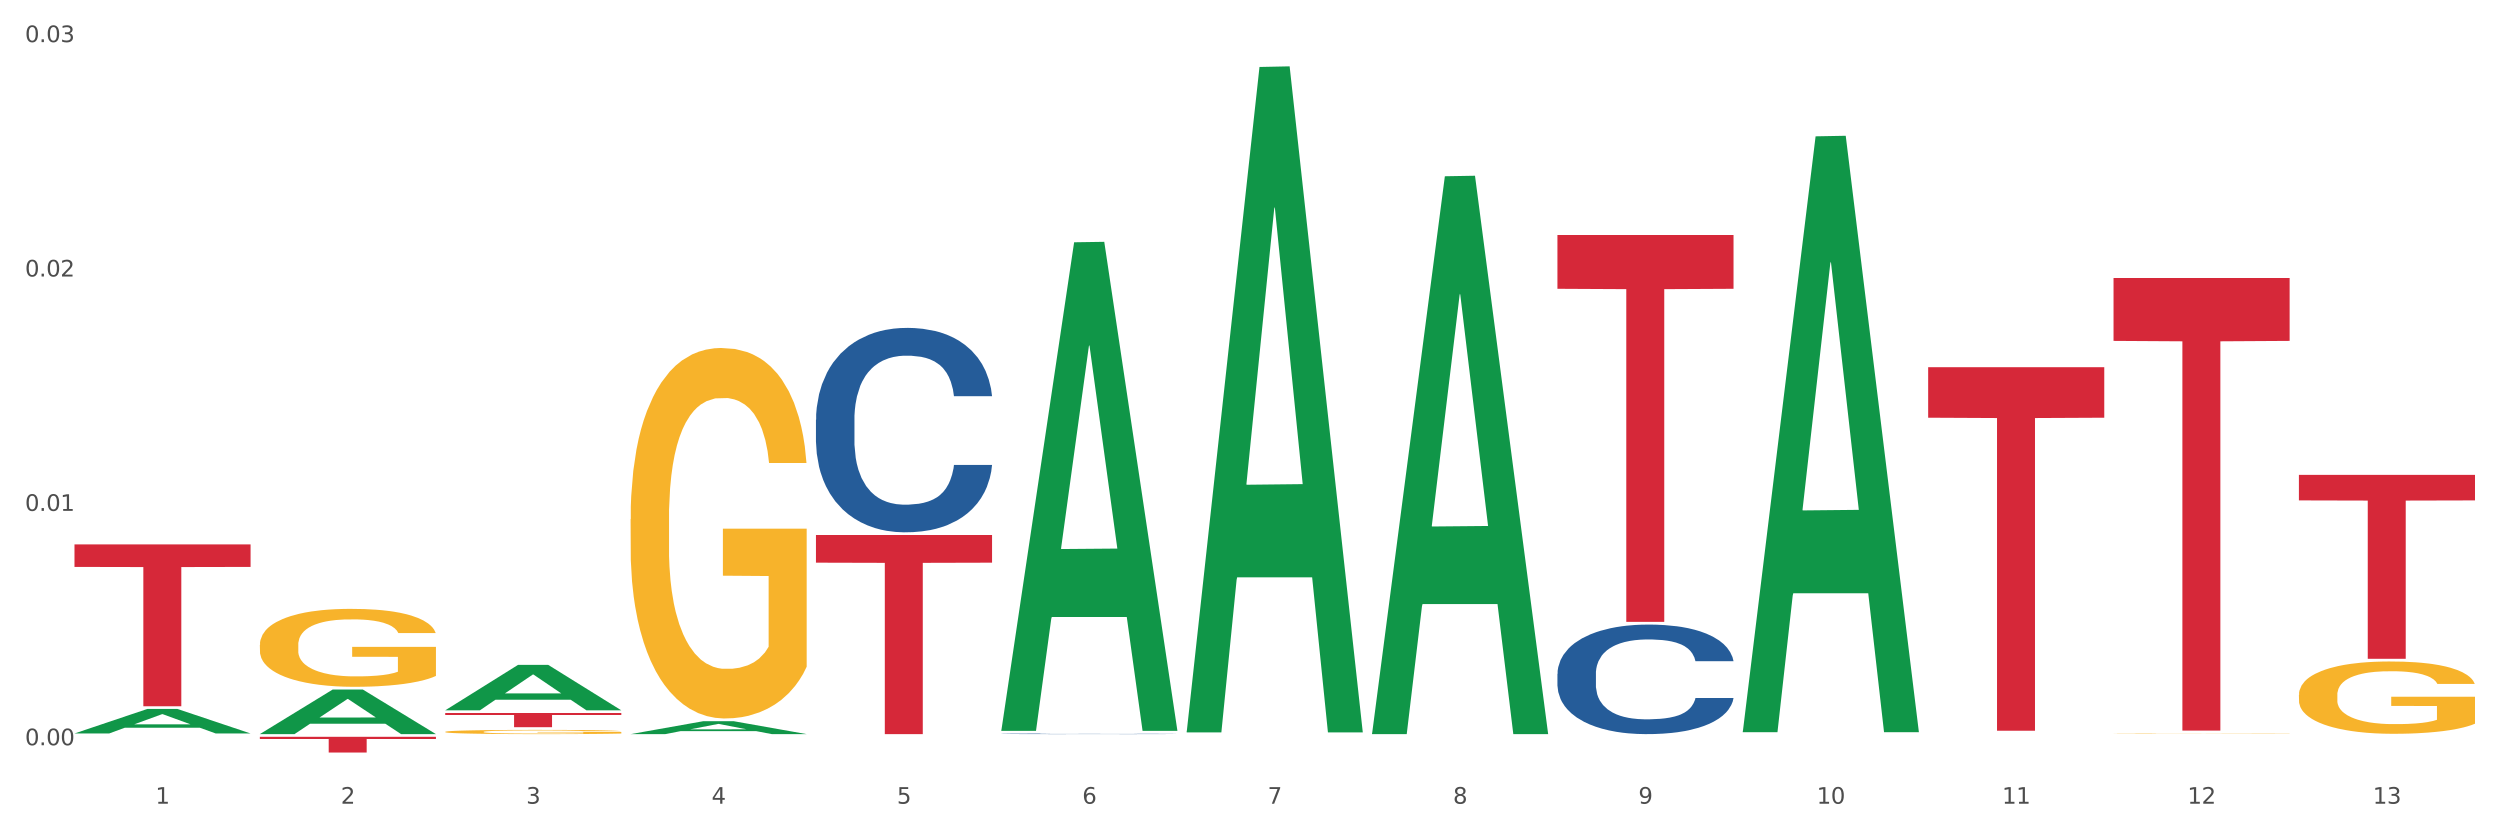
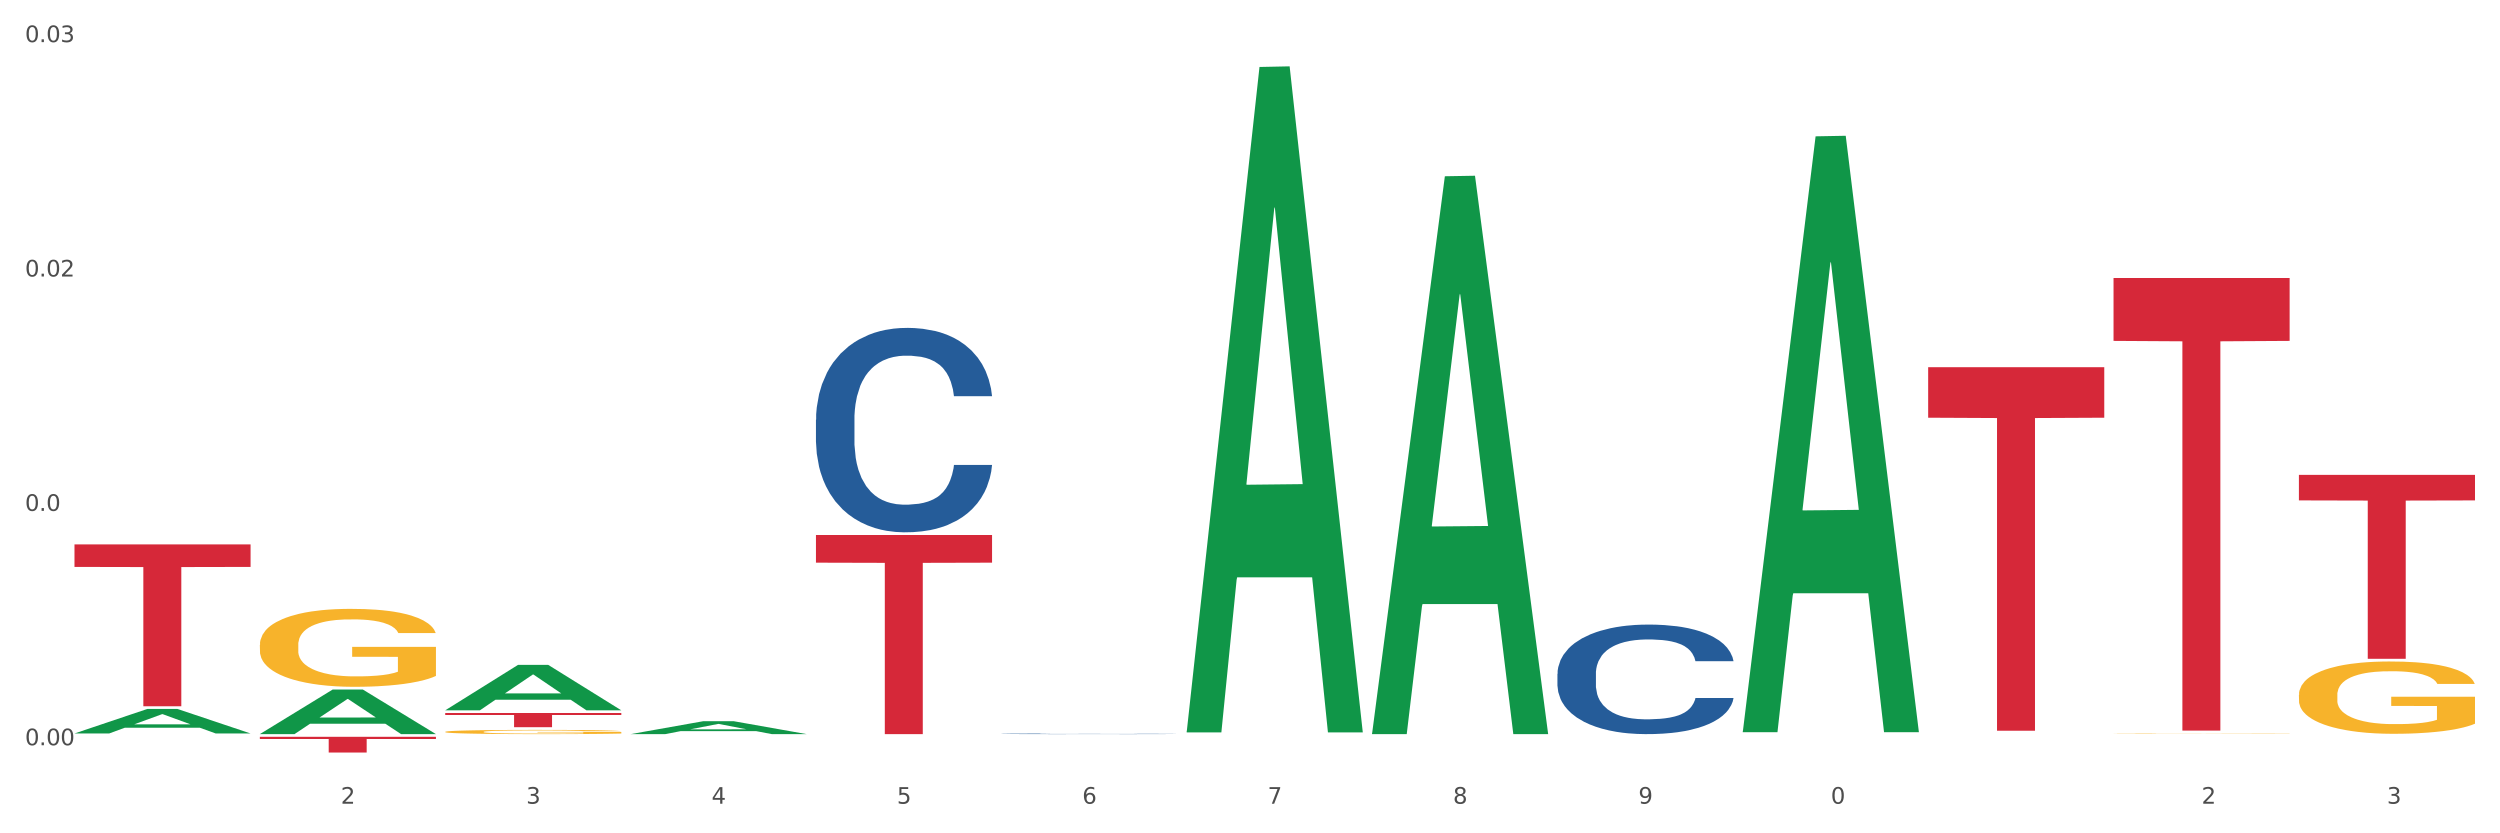
<svg xmlns="http://www.w3.org/2000/svg" xmlns:xlink="http://www.w3.org/1999/xlink" width="1080pt" height="360pt" viewBox="0 0 1080 360" version="1.1">
  <rect x="0" y="0" width="1080" height="360" fill="#333333" stroke="none" />
  <defs>
    <style type="text/css">*{stroke-linejoin: round; stroke-linecap: butt}</style>
  </defs>
  <g id="figure_1">
    <g id="patch_1">
      <path d="M 0 360  L 1080 360  L 1080 0  L 0 0  z " style="fill: #ffffff; stroke: #ffffff; stroke-linejoin: miter" />
    </g>
    <g id="axes_1">
      <g id="matplotlib.axis_1">
        <g id="xtick_1">
          <g id="text_1">
            <g style="fill: #4d4d4d" transform="translate(67.159 347.204) scale(0.096 -0.096)">
              <defs>
-                 <path id="DejaVuSans-31" d="M 794 531  L 1825 531  L 1825 4091  L 703 3866  L 703 4441  L 1819 4666  L 2450 4666  L 2450 531  L 3481 531  L 3481 0  L 794 0  L 794 531  z " transform="scale(0.016)" />
-               </defs>
+                 </defs>
              <use xlink:href="#DejaVuSans-31" />
            </g>
          </g>
        </g>
        <g id="xtick_2">
          <g id="text_2">
            <g style="fill: #4d4d4d" transform="translate(147.238 347.204) scale(0.096 -0.096)">
              <defs>
                <path id="DejaVuSans-32" d="M 1228 531  L 3431 531  L 3431 0  L 469 0  L 469 531  Q 828 903 1448 1529  Q 2069 2156 2228 2338  Q 2531 2678 2651 2914  Q 2772 3150 2772 3378  Q 2772 3750 2511 3984  Q 2250 4219 1831 4219  Q 1534 4219 1204 4116  Q 875 4013 500 3803  L 500 4441  Q 881 4594 1212 4672  Q 1544 4750 1819 4750  Q 2544 4750 2975 4387  Q 3406 4025 3406 3419  Q 3406 3131 3298 2873  Q 3191 2616 2906 2266  Q 2828 2175 2409 1742  Q 1991 1309 1228 531  z " transform="scale(0.016)" />
              </defs>
              <use xlink:href="#DejaVuSans-32" />
            </g>
          </g>
        </g>
        <g id="xtick_3">
          <g id="text_3">
            <g style="fill: #4d4d4d" transform="translate(227.317 347.204) scale(0.096 -0.096)">
              <defs>
                <path id="DejaVuSans-33" d="M 2597 2516  Q 3050 2419 3304 2112  Q 3559 1806 3559 1356  Q 3559 666 3084 287  Q 2609 -91 1734 -91  Q 1441 -91 1130 -33  Q 819 25 488 141  L 488 750  Q 750 597 1062 519  Q 1375 441 1716 441  Q 2309 441 2620 675  Q 2931 909 2931 1356  Q 2931 1769 2642 2001  Q 2353 2234 1838 2234  L 1294 2234  L 1294 2753  L 1863 2753  Q 2328 2753 2575 2939  Q 2822 3125 2822 3475  Q 2822 3834 2567 4026  Q 2313 4219 1838 4219  Q 1578 4219 1281 4162  Q 984 4106 628 3988  L 628 4550  Q 988 4650 1302 4700  Q 1616 4750 1894 4750  Q 2613 4750 3031 4423  Q 3450 4097 3450 3541  Q 3450 3153 3228 2886  Q 3006 2619 2597 2516  z " transform="scale(0.016)" />
              </defs>
              <use xlink:href="#DejaVuSans-33" />
            </g>
          </g>
        </g>
        <g id="xtick_4">
          <g id="text_4">
            <g style="fill: #4d4d4d" transform="translate(307.396 347.204) scale(0.096 -0.096)">
              <defs>
                <path id="DejaVuSans-34" d="M 2419 4116  L 825 1625  L 2419 1625  L 2419 4116  z M 2253 4666  L 3047 4666  L 3047 1625  L 3713 1625  L 3713 1100  L 3047 1100  L 3047 0  L 2419 0  L 2419 1100  L 313 1100  L 313 1709  L 2253 4666  z " transform="scale(0.016)" />
              </defs>
              <use xlink:href="#DejaVuSans-34" />
            </g>
          </g>
        </g>
        <g id="xtick_5">
          <g id="text_5">
            <g style="fill: #4d4d4d" transform="translate(387.475 347.204) scale(0.096 -0.096)">
              <defs>
                <path id="DejaVuSans-35" d="M 691 4666  L 3169 4666  L 3169 4134  L 1269 4134  L 1269 2991  Q 1406 3038 1543 3061  Q 1681 3084 1819 3084  Q 2600 3084 3056 2656  Q 3513 2228 3513 1497  Q 3513 744 3044 326  Q 2575 -91 1722 -91  Q 1428 -91 1123 -41  Q 819 9 494 109  L 494 744  Q 775 591 1075 516  Q 1375 441 1709 441  Q 2250 441 2565 725  Q 2881 1009 2881 1497  Q 2881 1984 2565 2268  Q 2250 2553 1709 2553  Q 1456 2553 1204 2497  Q 953 2441 691 2322  L 691 4666  z " transform="scale(0.016)" />
              </defs>
              <use xlink:href="#DejaVuSans-35" />
            </g>
          </g>
        </g>
        <g id="xtick_6">
          <g id="text_6">
            <g style="fill: #4d4d4d" transform="translate(467.554 347.204) scale(0.096 -0.096)">
              <defs>
                <path id="DejaVuSans-36" d="M 2113 2584  Q 1688 2584 1439 2293  Q 1191 2003 1191 1497  Q 1191 994 1439 701  Q 1688 409 2113 409  Q 2538 409 2786 701  Q 3034 994 3034 1497  Q 3034 2003 2786 2293  Q 2538 2584 2113 2584  z M 3366 4563  L 3366 3988  Q 3128 4100 2886 4159  Q 2644 4219 2406 4219  Q 1781 4219 1451 3797  Q 1122 3375 1075 2522  Q 1259 2794 1537 2939  Q 1816 3084 2150 3084  Q 2853 3084 3261 2657  Q 3669 2231 3669 1497  Q 3669 778 3244 343  Q 2819 -91 2113 -91  Q 1303 -91 875 529  Q 447 1150 447 2328  Q 447 3434 972 4092  Q 1497 4750 2381 4750  Q 2619 4750 2861 4703  Q 3103 4656 3366 4563  z " transform="scale(0.016)" />
              </defs>
              <use xlink:href="#DejaVuSans-36" />
            </g>
          </g>
        </g>
        <g id="xtick_7">
          <g id="text_7">
            <g style="fill: #4d4d4d" transform="translate(547.634 347.204) scale(0.096 -0.096)">
              <defs>
                <path id="DejaVuSans-37" d="M 525 4666  L 3525 4666  L 3525 4397  L 1831 0  L 1172 0  L 2766 4134  L 525 4134  L 525 4666  z " transform="scale(0.016)" />
              </defs>
              <use xlink:href="#DejaVuSans-37" />
            </g>
          </g>
        </g>
        <g id="xtick_8">
          <g id="text_8">
            <g style="fill: #4d4d4d" transform="translate(627.713 347.204) scale(0.096 -0.096)">
              <defs>
                <path id="DejaVuSans-38" d="M 2034 2216  Q 1584 2216 1326 1975  Q 1069 1734 1069 1313  Q 1069 891 1326 650  Q 1584 409 2034 409  Q 2484 409 2743 651  Q 3003 894 3003 1313  Q 3003 1734 2745 1975  Q 2488 2216 2034 2216  z M 1403 2484  Q 997 2584 770 2862  Q 544 3141 544 3541  Q 544 4100 942 4425  Q 1341 4750 2034 4750  Q 2731 4750 3128 4425  Q 3525 4100 3525 3541  Q 3525 3141 3298 2862  Q 3072 2584 2669 2484  Q 3125 2378 3379 2068  Q 3634 1759 3634 1313  Q 3634 634 3220 271  Q 2806 -91 2034 -91  Q 1263 -91 848 271  Q 434 634 434 1313  Q 434 1759 690 2068  Q 947 2378 1403 2484  z M 1172 3481  Q 1172 3119 1398 2916  Q 1625 2713 2034 2713  Q 2441 2713 2670 2916  Q 2900 3119 2900 3481  Q 2900 3844 2670 4047  Q 2441 4250 2034 4250  Q 1625 4250 1398 4047  Q 1172 3844 1172 3481  z " transform="scale(0.016)" />
              </defs>
              <use xlink:href="#DejaVuSans-38" />
            </g>
          </g>
        </g>
        <g id="xtick_9">
          <g id="text_9">
            <g style="fill: #4d4d4d" transform="translate(707.792 347.204) scale(0.096 -0.096)">
              <defs>
                <path id="DejaVuSans-39" d="M 703 97  L 703 672  Q 941 559 1184 500  Q 1428 441 1663 441  Q 2288 441 2617 861  Q 2947 1281 2994 2138  Q 2813 1869 2534 1725  Q 2256 1581 1919 1581  Q 1219 1581 811 2004  Q 403 2428 403 3163  Q 403 3881 828 4315  Q 1253 4750 1959 4750  Q 2769 4750 3195 4129  Q 3622 3509 3622 2328  Q 3622 1225 3098 567  Q 2575 -91 1691 -91  Q 1453 -91 1209 -44  Q 966 3 703 97  z M 1959 2075  Q 2384 2075 2632 2365  Q 2881 2656 2881 3163  Q 2881 3666 2632 3958  Q 2384 4250 1959 4250  Q 1534 4250 1286 3958  Q 1038 3666 1038 3163  Q 1038 2656 1286 2365  Q 1534 2075 1959 2075  z " transform="scale(0.016)" />
              </defs>
              <use xlink:href="#DejaVuSans-39" />
            </g>
          </g>
        </g>
        <g id="xtick_10">
          <g id="text_10">
            <g style="fill: #4d4d4d" transform="translate(784.817 347.204) scale(0.096 -0.096)">
              <defs>
                <path id="DejaVuSans-30" d="M 2034 4250  Q 1547 4250 1301 3770  Q 1056 3291 1056 2328  Q 1056 1369 1301 889  Q 1547 409 2034 409  Q 2525 409 2770 889  Q 3016 1369 3016 2328  Q 3016 3291 2770 3770  Q 2525 4250 2034 4250  z M 2034 4750  Q 2819 4750 3233 4129  Q 3647 3509 3647 2328  Q 3647 1150 3233 529  Q 2819 -91 2034 -91  Q 1250 -91 836 529  Q 422 1150 422 2328  Q 422 3509 836 4129  Q 1250 4750 2034 4750  z " transform="scale(0.016)" />
              </defs>
              <use xlink:href="#DejaVuSans-31" />
              <use xlink:href="#DejaVuSans-30" transform="translate(63.623 0)" />
            </g>
          </g>
        </g>
        <g id="xtick_11">
          <g id="text_11">
            <g style="fill: #4d4d4d" transform="translate(864.896 347.204) scale(0.096 -0.096)">
              <use xlink:href="#DejaVuSans-31" />
              <use xlink:href="#DejaVuSans-31" transform="translate(63.623 0)" />
            </g>
          </g>
        </g>
        <g id="xtick_12">
          <g id="text_12">
            <g style="fill: #4d4d4d" transform="translate(944.975 347.204) scale(0.096 -0.096)">
              <use xlink:href="#DejaVuSans-31" />
              <use xlink:href="#DejaVuSans-32" transform="translate(63.623 0)" />
            </g>
          </g>
        </g>
        <g id="xtick_13">
          <g id="text_13">
            <g style="fill: #4d4d4d" transform="translate(1025.054 347.204) scale(0.096 -0.096)">
              <use xlink:href="#DejaVuSans-31" />
              <use xlink:href="#DejaVuSans-33" transform="translate(63.623 0)" />
            </g>
          </g>
        </g>
        <g id="xtick_14" />
        <g id="xtick_15" />
        <g id="xtick_16" />
        <g id="xtick_17" />
        <g id="xtick_18" />
        <g id="xtick_19" />
        <g id="xtick_20" />
        <g id="xtick_21" />
        <g id="xtick_22" />
        <g id="xtick_23" />
        <g id="xtick_24" />
        <g id="xtick_25" />
      </g>
      <g id="matplotlib.axis_2">
        <g id="ytick_1">
          <g id="text_14">
            <g style="fill: #4d4d4d" transform="translate(10.8 321.947) scale(0.096 -0.096)">
              <defs>
                <path id="DejaVuSans-2e" d="M 684 794  L 1344 794  L 1344 0  L 684 0  L 684 794  z " transform="scale(0.016)" />
              </defs>
              <use xlink:href="#DejaVuSans-30" />
              <use xlink:href="#DejaVuSans-2e" transform="translate(63.623 0)" />
              <use xlink:href="#DejaVuSans-30" transform="translate(95.41 0)" />
              <use xlink:href="#DejaVuSans-30" transform="translate(159.033 0)" />
            </g>
          </g>
        </g>
        <g id="ytick_2">
          <g id="text_15">
            <g style="fill: #4d4d4d" transform="translate(10.8 220.699) scale(0.096 -0.096)">
              <use xlink:href="#DejaVuSans-30" />
              <use xlink:href="#DejaVuSans-2e" transform="translate(63.623 0)" />
              <use xlink:href="#DejaVuSans-30" transform="translate(95.41 0)" />
              <use xlink:href="#DejaVuSans-31" transform="translate(159.033 0)" />
            </g>
          </g>
        </g>
        <g id="ytick_3">
          <g id="text_16">
            <g style="fill: #4d4d4d" transform="translate(10.8 119.45) scale(0.096 -0.096)">
              <use xlink:href="#DejaVuSans-30" />
              <use xlink:href="#DejaVuSans-2e" transform="translate(63.623 0)" />
              <use xlink:href="#DejaVuSans-30" transform="translate(95.41 0)" />
              <use xlink:href="#DejaVuSans-32" transform="translate(159.033 0)" />
            </g>
          </g>
        </g>
        <g id="ytick_4">
          <g id="text_17">
            <g style="fill: #4d4d4d" transform="translate(10.8 18.202) scale(0.096 -0.096)">
              <use xlink:href="#DejaVuSans-30" />
              <use xlink:href="#DejaVuSans-2e" transform="translate(63.623 0)" />
              <use xlink:href="#DejaVuSans-30" transform="translate(95.41 0)" />
              <use xlink:href="#DejaVuSans-33" transform="translate(159.033 0)" />
            </g>
          </g>
        </g>
        <g id="ytick_5" />
        <g id="ytick_6" />
        <g id="ytick_7" />
      </g>
      <g id="PolyCollection_1">
        <path d="M 32.175 316.843  L 32.253 316.833  L 63.625 306.272  L 76.644 306.262  L 108.25 316.863  L 93.192 316.863  L 86.369 314.394  L 53.978 314.394  L 53.743 314.434  L 47.155 316.863  L 32.175 316.863  L 32.175 316.843  L 58.056 312.921  L 82.291 312.911  L 70.291 308.522  L 70.134 308.502  L 69.977 308.532  L 57.978 312.911  L 58.056 312.921  L 32.175 316.843  z " clip-path="url(#p11fc95c6ea)" style="fill: #109648" />
-         <path d="M 272.412 224.287  L 272.502 224.141  L 272.502 218.879  L 272.682 214.347  L 273.58 203.384  L 274.927 194.32  L 275.915 189.496  L 276.903 185.549  L 278.071 181.603  L 279.508 177.509  L 282.113 171.516  L 283.729 168.446  L 285.705 165.23  L 289.298 160.552  L 291.903 157.921  L 294.597 155.728  L 298.998 153.097  L 301.873 151.928  L 304.926 151.051  L 308.609 150.466  L 311.393 150.32  L 317.501 150.758  L 322.71 152.074  L 325.225 153.097  L 328.458 154.851  L 330.165 156.021  L 332.949 158.36  L 335.823 161.43  L 337.799 164.061  L 340.763 169.031  L 343.009 174.001  L 345.075 180.141  L 346.152 184.38  L 346.961 188.327  L 347.679 192.858  L 348.398 200.021  L 332.231 200.021  L 331.602 194.905  L 330.614 190.081  L 329.177 185.403  L 327.919 182.48  L 325.764 178.825  L 323.788 176.486  L 321.722 174.732  L 319.207 173.27  L 317.231 172.539  L 314.447 171.955  L 308.968 172.101  L 305.286 173.27  L 302.771 174.732  L 301.154 176.048  L 299.717 177.509  L 298.1 179.556  L 296.214 182.626  L 294.867 185.403  L 293.52 188.912  L 292.442 192.42  L 291.454 196.513  L 290.645 200.898  L 290.017 205.43  L 289.478 210.985  L 289.029 220.194  L 289.029 240.221  L 289.208 244.753  L 289.657 250.746  L 290.196 255.278  L 291.094 260.687  L 291.903 264.341  L 293.43 269.604  L 295.136 273.989  L 296.483 276.766  L 297.831 279.105  L 300.166 282.321  L 302.771 284.953  L 305.016 286.561  L 308.07 288.022  L 310.136 288.607  L 311.932 288.899  L 316.333 288.899  L 319.477 288.461  L 322.98 287.438  L 325.674 286.122  L 327.919 284.514  L 330.434 281.883  L 332.051 279.398  L 332.051 248.846  L 312.291 248.7  L 312.291 228.38  L 348.488 228.38  L 348.488 288.022  L 346.961 291.092  L 345.254 293.87  L 343.458 296.355  L 340.763 299.425  L 337.53 302.348  L 334.656 304.395  L 331.602 306.149  L 328.009 307.757  L 323.339 309.219  L 320.465 309.803  L 316.872 310.242  L 312.651 310.388  L 308.968 310.096  L 305.375 309.365  L 301.603 308.049  L 297.921 306.149  L 295.136 304.248  L 292.352 301.91  L 289.388 298.84  L 287.053 295.916  L 285.256 293.285  L 283.28 289.923  L 281.125 285.537  L 279.508 281.59  L 278.071 277.497  L 276.544 272.235  L 275.466 267.703  L 274.388 262.002  L 273.76 257.763  L 273.041 251.185  L 272.502 241.975  L 272.412 224.287  z " clip-path="url(#p11fc95c6ea)" style="fill: #f7b32b" />
        <path d="M 913.046 316.866  L 913.135 316.866  L 913.135 316.861  L 913.315 316.856  L 914.213 316.845  L 915.561 316.836  L 916.549 316.831  L 917.537 316.827  L 918.704 316.823  L 920.141 316.819  L 922.746 316.813  L 924.363 316.81  L 926.339 316.807  L 929.931 316.802  L 932.536 316.8  L 935.231 316.797  L 939.632 316.795  L 942.506 316.794  L 945.559 316.793  L 949.242 316.792  L 952.026 316.792  L 958.134 316.792  L 963.343 316.794  L 965.858 316.795  L 969.092 316.796  L 970.798 316.798  L 973.582 316.8  L 976.457 316.803  L 978.433 316.806  L 981.397 316.811  L 983.642 316.816  L 985.708 316.822  L 986.786 316.826  L 987.594 316.83  L 988.312 316.834  L 989.031 316.842  L 972.864 316.842  L 972.235 316.837  L 971.247 316.832  L 969.81 316.827  L 968.553 316.824  L 966.397 316.82  L 964.421 316.818  L 962.355 316.816  L 959.84 316.815  L 957.864 316.814  L 955.08 316.814  L 949.601 316.814  L 945.919 316.815  L 943.404 316.816  L 941.787 316.818  L 940.35 316.819  L 938.733 316.821  L 936.847 316.824  L 935.5 316.827  L 934.153 316.831  L 933.075 316.834  L 932.087 316.838  L 931.279 316.843  L 930.65 316.847  L 930.111 316.853  L 929.662 316.862  L 929.662 316.882  L 929.841 316.886  L 930.291 316.892  L 930.829 316.897  L 931.728 316.902  L 932.536 316.906  L 934.063 316.911  L 935.769 316.916  L 937.117 316.918  L 938.464 316.921  L 940.799 316.924  L 943.404 316.927  L 945.649 316.928  L 948.703 316.93  L 950.769 316.93  L 952.565 316.931  L 956.966 316.931  L 960.11 316.93  L 963.613 316.929  L 966.307 316.928  L 968.553 316.926  L 971.068 316.924  L 972.684 316.921  L 972.684 316.891  L 952.925 316.89  L 952.925 316.87  L 989.121 316.87  L 989.121 316.93  L 987.594 316.933  L 985.887 316.936  L 984.091 316.938  L 981.397 316.941  L 978.163 316.944  L 975.289 316.946  L 972.235 316.948  L 968.643 316.95  L 963.972 316.951  L 961.098 316.952  L 957.505 316.952  L 953.284 316.952  L 949.601 316.952  L 946.009 316.951  L 942.236 316.95  L 938.554 316.948  L 935.769 316.946  L 932.985 316.944  L 930.021 316.941  L 927.686 316.938  L 925.89 316.935  L 923.914 316.932  L 921.758 316.927  L 920.141 316.923  L 918.704 316.919  L 917.177 316.914  L 916.099 316.909  L 915.022 316.904  L 914.393 316.899  L 913.674 316.893  L 913.135 316.884  L 913.046 316.866  z " clip-path="url(#p11fc95c6ea)" style="fill: #f7b32b" />
        <path d="M 993.125 300.199  L 993.215 300.17  L 993.215 299.143  L 993.394 298.258  L 994.292 296.118  L 995.64 294.349  L 996.628 293.408  L 997.616 292.637  L 998.783 291.867  L 1000.22 291.068  L 1002.825 289.898  L 1004.442 289.299  L 1006.418 288.671  L 1010.01 287.758  L 1012.615 287.245  L 1015.31 286.817  L 1019.711 286.303  L 1022.585 286.075  L 1025.639 285.904  L 1029.321 285.79  L 1032.105 285.761  L 1038.213 285.847  L 1043.422 286.103  L 1045.937 286.303  L 1049.171 286.646  L 1050.877 286.874  L 1053.662 287.33  L 1056.536 287.93  L 1058.512 288.443  L 1061.476 289.413  L 1063.721 290.383  L 1065.787 291.582  L 1066.865 292.409  L 1067.673 293.18  L 1068.392 294.064  L 1069.11 295.462  L 1052.943 295.462  L 1052.314 294.463  L 1051.326 293.522  L 1049.889 292.609  L 1048.632 292.038  L 1046.476 291.325  L 1044.5 290.868  L 1042.434 290.526  L 1039.92 290.241  L 1037.944 290.098  L 1035.159 289.984  L 1029.68 290.012  L 1025.998 290.241  L 1023.483 290.526  L 1021.866 290.783  L 1020.429 291.068  L 1018.813 291.468  L 1016.926 292.067  L 1015.579 292.609  L 1014.232 293.294  L 1013.154 293.978  L 1012.166 294.777  L 1011.358 295.633  L 1010.729 296.518  L 1010.19 297.602  L 1009.741 299.4  L 1009.741 303.309  L 1009.921 304.193  L 1010.37 305.363  L 1010.909 306.247  L 1011.807 307.303  L 1012.615 308.016  L 1014.142 309.044  L 1015.849 309.9  L 1017.196 310.442  L 1018.543 310.898  L 1020.878 311.526  L 1023.483 312.04  L 1025.728 312.353  L 1028.782 312.639  L 1030.848 312.753  L 1032.644 312.81  L 1037.045 312.81  L 1040.189 312.724  L 1043.692 312.525  L 1046.386 312.268  L 1048.632 311.954  L 1051.147 311.44  L 1052.763 310.955  L 1052.763 304.992  L 1033.004 304.963  L 1033.004 300.997  L 1069.2 300.997  L 1069.2 312.639  L 1067.673 313.238  L 1065.967 313.78  L 1064.17 314.265  L 1061.476 314.864  L 1058.242 315.435  L 1055.368 315.834  L 1052.314 316.177  L 1048.722 316.491  L 1044.051 316.776  L 1041.177 316.89  L 1037.584 316.976  L 1033.363 317.004  L 1029.68 316.947  L 1026.088 316.805  L 1022.315 316.548  L 1018.633 316.177  L 1015.849 315.806  L 1013.064 315.349  L 1010.1 314.75  L 1007.765 314.18  L 1005.969 313.666  L 1003.993 313.01  L 1001.837 312.154  L 1000.22 311.383  L 998.783 310.584  L 997.256 309.557  L 996.179 308.673  L 995.101 307.56  L 994.472 306.733  L 993.754 305.449  L 993.215 303.651  L 993.125 300.199  z " clip-path="url(#p11fc95c6ea)" style="fill: #f7b32b" />
        <path d="M 672.808 291.081  L 672.898 291.037  L 672.898 289.827  L 673.168 288.185  L 674.157 285.16  L 675.416 282.869  L 677.574 280.189  L 678.743 279.066  L 680.272 277.812  L 683.419 275.781  L 687.016 274.052  L 689.534 273.102  L 691.422 272.497  L 695.649 271.416  L 698.077 270.941  L 700.595 270.552  L 702.753 270.292  L 706.35 269.99  L 709.227 269.86  L 712.554 269.817  L 715.342 269.86  L 719.029 270.033  L 724.424 270.552  L 726.492 270.854  L 729.28 271.373  L 732.158 272.064  L 734.496 272.756  L 737.193 273.75  L 739.981 275.046  L 742.679 276.689  L 744.567 278.201  L 746.096 279.801  L 747.445 281.745  L 748.434 283.863  L 748.883 285.635  L 732.427 285.635  L 731.978 284.036  L 731.079 282.307  L 730.179 281.14  L 729.19 280.189  L 727.661 279.109  L 726.313 278.418  L 724.065 277.596  L 721.996 277.078  L 720.288 276.775  L 718.22 276.516  L 713.813 276.257  L 710.666 276.257  L 708.688 276.343  L 706.26 276.559  L 704.191 276.862  L 701.764 277.38  L 699.875 277.942  L 697.987 278.677  L 696.908 279.195  L 695.289 280.146  L 694.21 280.924  L 692.771 282.264  L 691.962 283.215  L 690.523 285.678  L 689.894 287.493  L 689.624 288.747  L 689.444 290.13  L 689.444 296.872  L 689.984 299.897  L 690.433 301.194  L 691.153 302.663  L 692.501 304.565  L 694.48 306.423  L 696.548 307.763  L 698.257 308.584  L 699.875 309.189  L 701.494 309.665  L 703.472 310.097  L 705.091 310.356  L 707.519 310.615  L 710.396 310.745  L 712.644 310.745  L 717.23 310.529  L 719.299 310.313  L 721.277 310.01  L 723.435 309.535  L 725.144 309.016  L 726.133 308.627  L 727.751 307.806  L 729.01 306.942  L 730.089 305.948  L 730.809 305.083  L 731.618 303.787  L 732.248 302.317  L 732.427 301.54  L 748.883 301.54  L 748.524 303.095  L 747.894 304.608  L 746.635 306.639  L 745.646 307.806  L 744.117 309.232  L 742.499 310.443  L 740.251 311.782  L 738.183 312.776  L 736.024 313.641  L 733.686 314.419  L 729.46 315.499  L 727.931 315.802  L 724.694 316.32  L 722.176 316.623  L 718.489 316.925  L 714.713 317.098  L 710.756 317.141  L 707.249 317.055  L 703.382 316.796  L 700.954 316.536  L 698.257 316.147  L 695.109 315.542  L 692.142 314.808  L 689.354 313.943  L 686.746 312.949  L 684.318 311.826  L 681.171 309.967  L 678.833 308.152  L 677.125 306.466  L 675.956 305.04  L 674.787 303.225  L 674.157 301.972  L 673.168 298.946  L 672.808 296.137  L 672.808 291.081  z " clip-path="url(#p11fc95c6ea)" style="fill: #255c99" />
        <path d="M 432.571 317.009  L 432.661 317.009  L 432.661 317.002  L 432.93 316.994  L 433.92 316.979  L 435.179 316.967  L 437.337 316.953  L 438.506 316.948  L 440.034 316.941  L 443.182 316.931  L 446.779 316.922  L 449.297 316.917  L 451.185 316.914  L 455.411 316.909  L 457.839 316.906  L 460.357 316.904  L 462.515 316.903  L 466.112 316.901  L 468.99 316.901  L 472.317 316.9  L 475.105 316.901  L 478.791 316.902  L 484.187 316.904  L 486.255 316.906  L 489.043 316.908  L 491.92 316.912  L 494.258 316.915  L 496.956 316.92  L 499.744 316.927  L 502.441 316.935  L 504.33 316.943  L 505.858 316.951  L 507.207 316.961  L 508.196 316.972  L 508.646 316.981  L 492.19 316.981  L 491.74 316.973  L 490.841 316.964  L 489.942 316.958  L 488.953 316.953  L 487.424 316.948  L 486.075 316.944  L 483.827 316.94  L 481.759 316.937  L 480.05 316.936  L 477.982 316.935  L 473.576 316.933  L 470.429 316.933  L 468.45 316.934  L 466.022 316.935  L 463.954 316.936  L 461.526 316.939  L 459.638 316.942  L 457.749 316.946  L 456.67 316.948  L 455.052 316.953  L 453.973 316.957  L 452.534 316.964  L 451.724 316.969  L 450.286 316.981  L 449.656 316.99  L 449.386 316.997  L 449.207 317.004  L 449.207 317.038  L 449.746 317.054  L 450.196 317.06  L 450.915 317.068  L 452.264 317.077  L 454.242 317.087  L 456.311 317.094  L 458.019 317.098  L 459.638 317.101  L 461.256 317.103  L 463.235 317.106  L 464.853 317.107  L 467.281 317.108  L 470.159 317.109  L 472.407 317.109  L 476.993 317.108  L 479.061 317.107  L 481.039 317.105  L 483.198 317.103  L 484.906 317.1  L 485.895 317.098  L 487.514 317.094  L 488.773 317.09  L 489.852 317.084  L 490.571 317.08  L 491.381 317.073  L 492.01 317.066  L 492.19 317.062  L 508.646 317.062  L 508.286 317.07  L 507.657 317.078  L 506.398 317.088  L 505.409 317.094  L 503.88 317.101  L 502.261 317.107  L 500.013 317.114  L 497.945 317.119  L 495.787 317.124  L 493.449 317.128  L 489.222 317.133  L 487.694 317.135  L 484.457 317.137  L 481.939 317.139  L 478.252 317.14  L 474.475 317.141  L 470.518 317.141  L 467.011 317.141  L 463.145 317.14  L 460.717 317.138  L 458.019 317.136  L 454.872 317.133  L 451.904 317.13  L 449.117 317.125  L 446.509 317.12  L 444.081 317.114  L 440.934 317.105  L 438.596 317.096  L 436.887 317.087  L 435.718 317.08  L 434.549 317.071  L 433.92 317.064  L 432.93 317.049  L 432.571 317.035  L 432.571 317.009  z " clip-path="url(#p11fc95c6ea)" style="fill: #255c99" />
        <path d="M 352.492 181.327  L 352.582 181.247  L 352.582 178.988  L 352.851 175.923  L 353.84 170.278  L 355.099 166.003  L 357.258 161.003  L 358.427 158.906  L 359.955 156.567  L 363.103 152.776  L 366.699 149.55  L 369.217 147.776  L 371.106 146.647  L 375.332 144.63  L 377.76 143.743  L 380.278 143.017  L 382.436 142.533  L 386.033 141.969  L 388.911 141.727  L 392.238 141.646  L 395.025 141.727  L 398.712 142.049  L 404.108 143.017  L 406.176 143.582  L 408.963 144.55  L 411.841 145.84  L 414.179 147.131  L 416.877 148.986  L 419.664 151.405  L 422.362 154.47  L 424.25 157.293  L 425.779 160.277  L 427.128 163.906  L 428.117 167.858  L 428.567 171.165  L 412.111 171.165  L 411.661 168.181  L 410.762 164.955  L 409.863 162.777  L 408.874 161.003  L 407.345 158.986  L 405.996 157.696  L 403.748 156.164  L 401.68 155.196  L 399.971 154.631  L 397.903 154.147  L 393.497 153.663  L 390.349 153.663  L 388.371 153.825  L 385.943 154.228  L 383.875 154.793  L 381.447 155.76  L 379.559 156.809  L 377.67 158.18  L 376.591 159.148  L 374.972 160.922  L 373.893 162.374  L 372.455 164.874  L 371.645 166.648  L 370.207 171.246  L 369.577 174.633  L 369.307 176.972  L 369.127 179.553  L 369.127 192.135  L 369.667 197.78  L 370.117 200.2  L 370.836 202.942  L 372.185 206.491  L 374.163 209.959  L 376.231 212.459  L 377.94 213.991  L 379.559 215.121  L 381.177 216.008  L 383.155 216.814  L 384.774 217.298  L 387.202 217.782  L 390.08 218.024  L 392.328 218.024  L 396.914 217.621  L 398.982 217.217  L 400.96 216.653  L 403.118 215.766  L 404.827 214.798  L 405.816 214.072  L 407.435 212.54  L 408.694 210.927  L 409.773 209.072  L 410.492 207.459  L 411.302 205.039  L 411.931 202.297  L 412.111 200.845  L 428.567 200.845  L 428.207 203.749  L 427.578 206.571  L 426.319 210.362  L 425.33 212.54  L 423.801 215.201  L 422.182 217.459  L 419.934 219.96  L 417.866 221.815  L 415.708 223.428  L 413.37 224.879  L 409.143 226.896  L 407.615 227.46  L 404.377 228.428  L 401.86 228.993  L 398.173 229.557  L 394.396 229.88  L 390.439 229.961  L 386.932 229.799  L 383.066 229.315  L 380.638 228.831  L 377.94 228.106  L 374.793 226.976  L 371.825 225.605  L 369.038 223.992  L 366.43 222.137  L 364.002 220.04  L 360.854 216.572  L 358.516 213.185  L 356.808 210.039  L 355.639 207.378  L 354.47 203.99  L 353.84 201.652  L 352.851 196.006  L 352.492 190.763  L 352.492 181.327  z " clip-path="url(#p11fc95c6ea)" style="fill: #255c99" />
        <path d="M 32.175 235.189  L 108.25 235.189  L 108.25 244.905  L 78.325 244.971  L 78.325 305.104  L 61.92 305.104  L 61.92 244.971  L 32.175 244.905  L 32.175 235.255  L 32.175 235.189  z " clip-path="url(#p11fc95c6ea)" style="fill: #d62839" />
        <path d="M 112.254 318.3  L 188.329 318.3  L 188.329 319.243  L 158.404 319.25  L 158.404 325.088  L 141.999 325.088  L 141.999 319.25  L 112.254 319.243  L 112.254 318.306  L 112.254 318.3  z " clip-path="url(#p11fc95c6ea)" style="fill: #d62839" />
        <path d="M 192.333 308.026  L 268.408 308.026  L 268.408 308.878  L 238.483 308.884  L 238.483 314.156  L 222.078 314.156  L 222.078 308.884  L 192.333 308.878  L 192.333 308.032  L 192.333 308.026  z " clip-path="url(#p11fc95c6ea)" style="fill: #d62839" />
        <path d="M 352.492 231.119  L 428.567 231.119  L 428.567 243.073  L 398.641 243.154  L 398.641 317.141  L 382.237 317.141  L 382.237 243.154  L 352.492 243.073  L 352.492 231.2  L 352.492 231.119  z " clip-path="url(#p11fc95c6ea)" style="fill: #d62839" />
-         <path d="M 672.808 101.534  L 748.883 101.534  L 748.883 124.759  L 718.958 124.916  L 718.958 268.658  L 702.553 268.658  L 702.553 124.916  L 672.808 124.759  L 672.808 101.691  L 672.808 101.534  z " clip-path="url(#p11fc95c6ea)" style="fill: #d62839" />
        <path d="M 832.967 158.623  L 909.042 158.623  L 909.042 180.449  L 879.116 180.597  L 879.116 315.682  L 862.712 315.682  L 862.712 180.597  L 832.967 180.449  L 832.967 158.771  L 832.967 158.623  z " clip-path="url(#p11fc95c6ea)" style="fill: #d62839" />
        <path d="M 913.046 120.089  L 989.121 120.089  L 989.121 147.264  L 959.196 147.447  L 959.196 315.633  L 942.791 315.633  L 942.791 147.447  L 913.046 147.264  L 913.046 120.273  L 913.046 120.089  z " clip-path="url(#p11fc95c6ea)" style="fill: #d62839" />
        <path d="M 993.125 205.13  L 1069.2 205.13  L 1069.2 216.174  L 1039.275 216.249  L 1039.275 284.602  L 1022.87 284.602  L 1022.87 216.249  L 993.125 216.174  L 993.125 205.205  L 993.125 205.13  z " clip-path="url(#p11fc95c6ea)" style="fill: #d62839" />
        <path d="M 192.333 316.159  L 192.423 316.157  L 192.423 316.097  L 192.603 316.045  L 193.501 315.92  L 194.848 315.817  L 195.836 315.762  L 196.824 315.717  L 197.992 315.672  L 199.429 315.625  L 202.034 315.557  L 203.65 315.522  L 205.626 315.485  L 209.219 315.431  L 211.824 315.401  L 214.518 315.376  L 218.919 315.346  L 221.793 315.333  L 224.847 315.323  L 228.53 315.316  L 231.314 315.315  L 237.422 315.32  L 242.631 315.335  L 245.146 315.346  L 248.379 315.366  L 250.086 315.38  L 252.87 315.406  L 255.744 315.441  L 257.72 315.471  L 260.684 315.528  L 262.93 315.585  L 264.995 315.655  L 266.073 315.703  L 266.882 315.748  L 267.6 315.8  L 268.319 315.882  L 252.152 315.882  L 251.523 315.823  L 250.535 315.768  L 249.098 315.715  L 247.84 315.682  L 245.685 315.64  L 243.709 315.613  L 241.643 315.593  L 239.128 315.577  L 237.152 315.568  L 234.368 315.562  L 228.889 315.563  L 225.206 315.577  L 222.692 315.593  L 221.075 315.608  L 219.638 315.625  L 218.021 315.648  L 216.135 315.683  L 214.788 315.715  L 213.44 315.755  L 212.363 315.795  L 211.375 315.842  L 210.566 315.892  L 209.937 315.944  L 209.399 316.007  L 208.949 316.112  L 208.949 316.341  L 209.129 316.392  L 209.578 316.461  L 210.117 316.513  L 211.015 316.574  L 211.824 316.616  L 213.351 316.676  L 215.057 316.726  L 216.404 316.758  L 217.752 316.784  L 220.087 316.821  L 222.692 316.851  L 224.937 316.87  L 227.991 316.886  L 230.057 316.893  L 231.853 316.896  L 236.254 316.896  L 239.398 316.891  L 242.9 316.88  L 245.595 316.865  L 247.84 316.846  L 250.355 316.816  L 251.972 316.788  L 251.972 316.439  L 232.212 316.437  L 232.212 316.206  L 268.408 316.206  L 268.408 316.886  L 266.882 316.921  L 265.175 316.953  L 263.379 316.981  L 260.684 317.016  L 257.451 317.05  L 254.577 317.073  L 251.523 317.093  L 247.93 317.111  L 243.26 317.128  L 240.386 317.135  L 236.793 317.14  L 232.571 317.141  L 228.889 317.138  L 225.296 317.13  L 221.524 317.115  L 217.841 317.093  L 215.057 317.071  L 212.273 317.045  L 209.309 317.01  L 206.974 316.976  L 205.177 316.946  L 203.201 316.908  L 201.046 316.858  L 199.429 316.813  L 197.992 316.766  L 196.465 316.706  L 195.387 316.654  L 194.309 316.589  L 193.681 316.541  L 192.962 316.466  L 192.423 316.361  L 192.333 316.159  z " clip-path="url(#p11fc95c6ea)" style="fill: #f7b32b" />
        <path d="M 112.254 278.591  L 112.344 278.56  L 112.344 277.453  L 112.524 276.5  L 113.422 274.193  L 114.769 272.286  L 115.757 271.271  L 116.745 270.441  L 117.913 269.611  L 119.35 268.749  L 121.954 267.488  L 123.571 266.843  L 125.547 266.166  L 129.14 265.182  L 131.744 264.628  L 134.439 264.167  L 138.84 263.613  L 141.714 263.367  L 144.768 263.183  L 148.45 263.06  L 151.235 263.029  L 157.342 263.121  L 162.552 263.398  L 165.067 263.613  L 168.3 263.982  L 170.007 264.228  L 172.791 264.72  L 175.665 265.366  L 177.641 265.92  L 180.605 266.966  L 182.85 268.011  L 184.916 269.303  L 185.994 270.195  L 186.802 271.025  L 187.521 271.979  L 188.24 273.486  L 172.072 273.486  L 171.444 272.409  L 170.456 271.394  L 169.019 270.41  L 167.761 269.795  L 165.606 269.026  L 163.63 268.534  L 161.564 268.165  L 159.049 267.857  L 157.073 267.704  L 154.289 267.581  L 148.81 267.611  L 145.127 267.857  L 142.612 268.165  L 140.996 268.442  L 139.559 268.749  L 137.942 269.18  L 136.056 269.826  L 134.708 270.41  L 133.361 271.148  L 132.283 271.886  L 131.295 272.748  L 130.487 273.67  L 129.858 274.624  L 129.319 275.792  L 128.87 277.73  L 128.87 281.943  L 129.05 282.897  L 129.499 284.158  L 130.038 285.111  L 130.936 286.249  L 131.744 287.018  L 133.271 288.125  L 134.978 289.048  L 136.325 289.632  L 137.672 290.124  L 140.008 290.801  L 142.612 291.354  L 144.858 291.693  L 147.912 292  L 149.977 292.123  L 151.774 292.185  L 156.175 292.185  L 159.318 292.092  L 162.821 291.877  L 165.516 291.6  L 167.761 291.262  L 170.276 290.708  L 171.893 290.186  L 171.893 283.758  L 152.133 283.727  L 152.133 279.452  L 188.329 279.452  L 188.329 292  L 186.802 292.646  L 185.096 293.23  L 183.3 293.753  L 180.605 294.399  L 177.372 295.014  L 174.497 295.445  L 171.444 295.814  L 167.851 296.152  L 163.181 296.46  L 160.306 296.583  L 156.714 296.675  L 152.492 296.706  L 148.81 296.644  L 145.217 296.49  L 141.445 296.214  L 137.762 295.814  L 134.978 295.414  L 132.194 294.922  L 129.23 294.276  L 126.894 293.661  L 125.098 293.107  L 123.122 292.4  L 120.966 291.477  L 119.35 290.647  L 117.913 289.786  L 116.386 288.679  L 115.308 287.725  L 114.23 286.526  L 113.601 285.634  L 112.883 284.25  L 112.344 282.312  L 112.254 278.591  z " clip-path="url(#p11fc95c6ea)" style="fill: #f7b32b" />
-         <path d="M 432.571 315.345  L 432.649 315.147  L 464.02 104.664  L 477.039 104.466  L 508.646 315.742  L 493.588 315.742  L 486.765 266.543  L 454.374 266.543  L 454.138 267.337  L 447.551 315.742  L 432.571 315.742  L 432.571 315.345  L 458.452 237.183  L 482.686 236.984  L 470.687 149.498  L 470.53 149.101  L 470.373 149.697  L 458.374 236.984  L 458.452 237.183  L 432.571 315.345  z " clip-path="url(#p11fc95c6ea)" style="fill: #109648" />
        <path d="M 512.65 315.86  L 512.728 315.59  L 544.1 28.93  L 557.119 28.66  L 588.725 316.4  L 573.667 316.4  L 566.844 249.396  L 534.453 249.396  L 534.218 250.477  L 527.63 316.4  L 512.65 316.4  L 512.65 315.86  L 538.531 209.409  L 562.765 209.139  L 550.766 89.991  L 550.609 89.45  L 550.452 90.261  L 538.453 209.139  L 538.531 209.409  L 512.65 315.86  z " clip-path="url(#p11fc95c6ea)" style="fill: #109648" />
        <path d="M 592.729 316.688  L 592.807 316.462  L 624.179 76.144  L 637.198 75.917  L 668.804 317.141  L 653.746 317.141  L 646.923 260.969  L 614.532 260.969  L 614.297 261.875  L 607.709 317.141  L 592.729 317.141  L 592.729 316.688  L 618.61 227.447  L 642.845 227.22  L 630.845 127.333  L 630.688 126.88  L 630.531 127.56  L 618.532 227.22  L 618.61 227.447  L 592.729 316.688  z " clip-path="url(#p11fc95c6ea)" style="fill: #109648" />
        <path d="M 752.887 315.814  L 752.966 315.572  L 784.337 58.895  L 797.356 58.653  L 828.963 316.297  L 813.904 316.297  L 807.081 256.301  L 774.69 256.301  L 774.455 257.269  L 767.867 316.297  L 752.887 316.297  L 752.887 315.814  L 778.769 220.497  L 803.003 220.255  L 791.003 113.569  L 790.847 113.085  L 790.69 113.81  L 778.69 220.255  L 778.769 220.497  L 752.887 315.814  z " clip-path="url(#p11fc95c6ea)" style="fill: #109648" />
        <path d="M 112.254 317.105  L 112.333 317.087  L 143.704 297.882  L 156.723 297.864  L 188.329 317.141  L 173.271 317.141  L 166.448 312.652  L 134.057 312.652  L 133.822 312.725  L 127.234 317.141  L 112.254 317.141  L 112.254 317.105  L 138.135 309.973  L 162.37 309.955  L 150.37 301.973  L 150.213 301.937  L 150.056 301.991  L 138.057 309.955  L 138.135 309.973  L 112.254 317.105  z " clip-path="url(#p11fc95c6ea)" style="fill: #109648" />
        <path d="M 192.333 306.831  L 192.412 306.812  L 223.783 287.229  L 236.802 287.21  L 268.408 306.868  L 253.35 306.868  L 246.527 302.29  L 214.136 302.29  L 213.901 302.364  L 207.313 306.868  L 192.333 306.868  L 192.333 306.831  L 218.215 299.558  L 242.449 299.54  L 230.449 291.4  L 230.292 291.363  L 230.136 291.419  L 218.136 299.54  L 218.215 299.558  L 192.333 306.831  z " clip-path="url(#p11fc95c6ea)" style="fill: #109648" />
        <path d="M 272.412 317.131  L 272.491 317.126  L 303.862 311.552  L 316.881 311.547  L 348.488 317.141  L 333.429 317.141  L 326.606 315.839  L 294.215 315.839  L 293.98 315.86  L 287.392 317.141  L 272.412 317.141  L 272.412 317.131  L 298.294 315.061  L 322.528 315.056  L 310.528 312.739  L 310.372 312.729  L 310.215 312.744  L 298.215 315.056  L 298.294 315.061  L 272.412 317.131  z " clip-path="url(#p11fc95c6ea)" style="fill: #109648" />
      </g>
    </g>
  </g>
  <defs>
    <clipPath id="p11fc95c6ea">
      <rect x="32.175" y="13.839" width="1037.025" height="326.07" />
    </clipPath>
  </defs>
</svg>